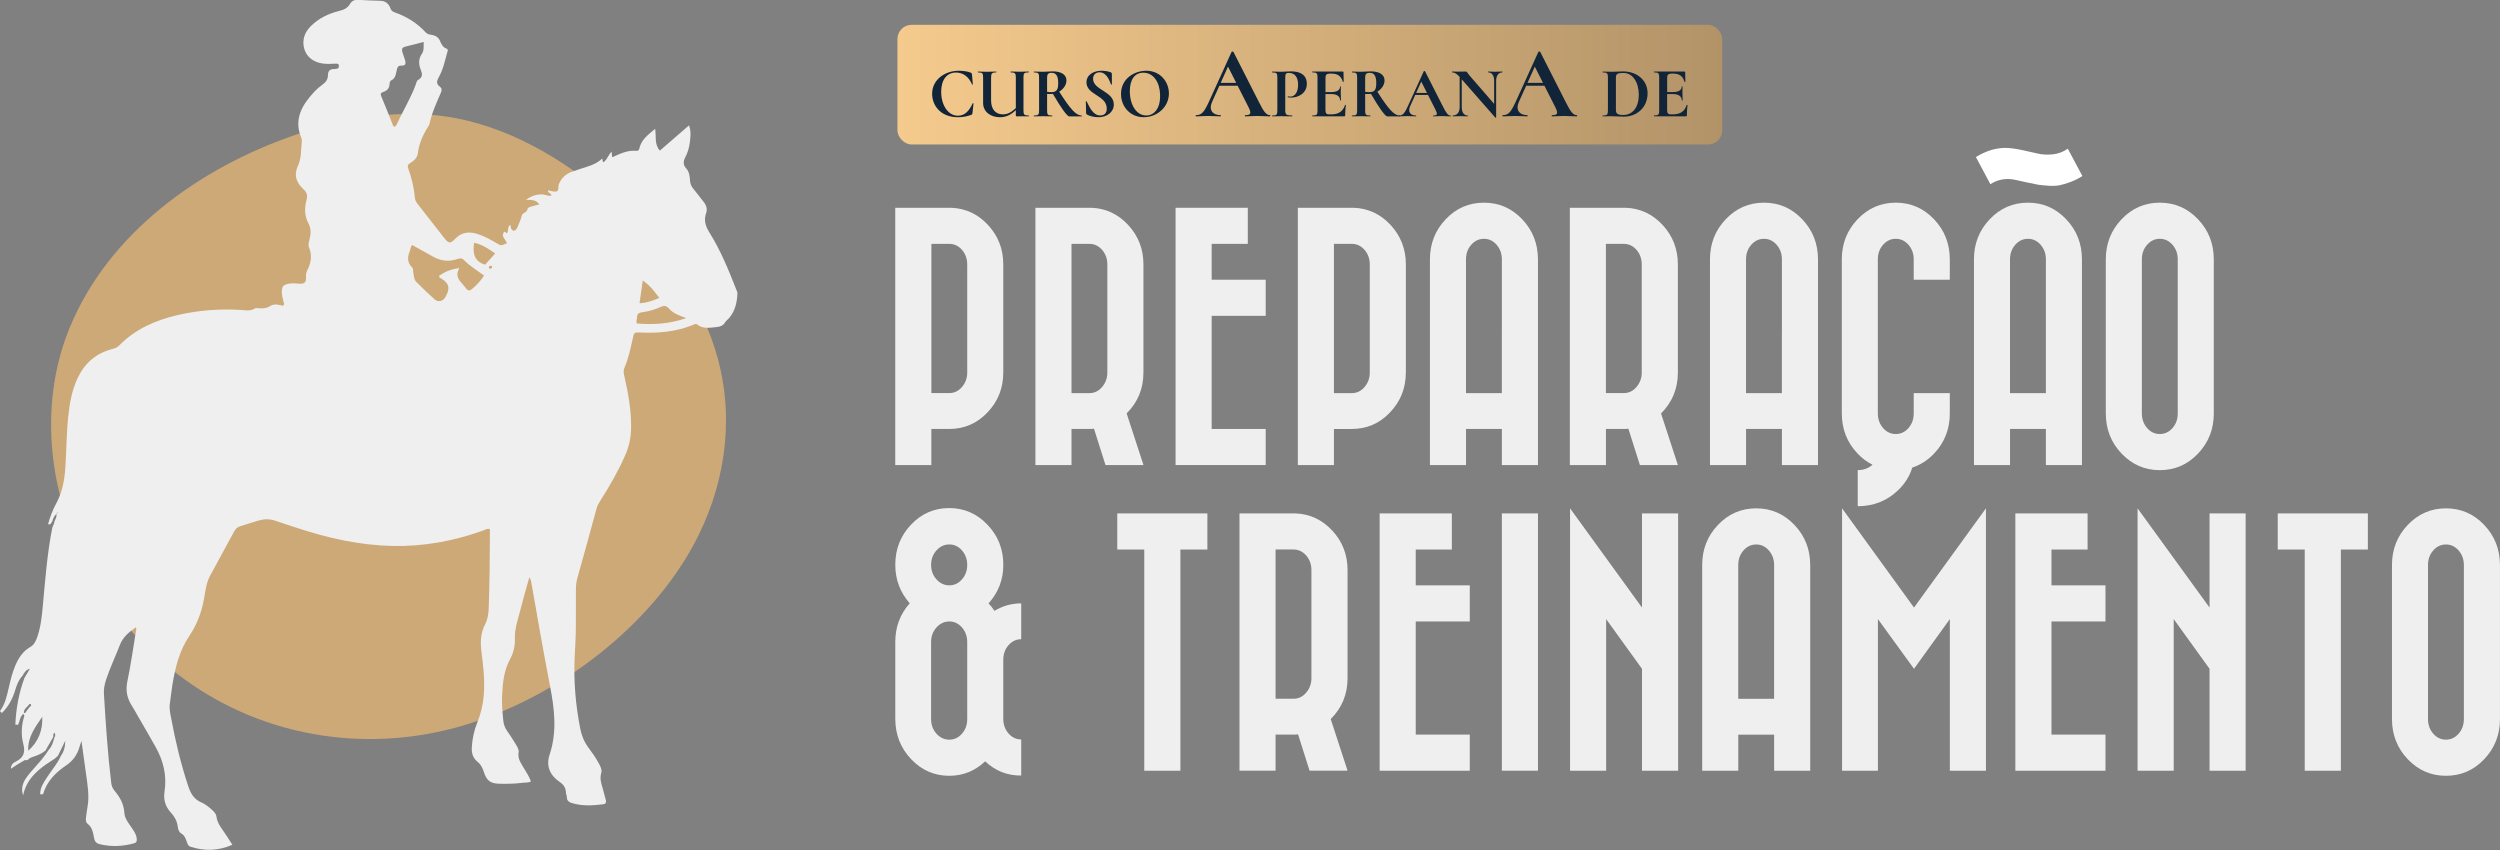
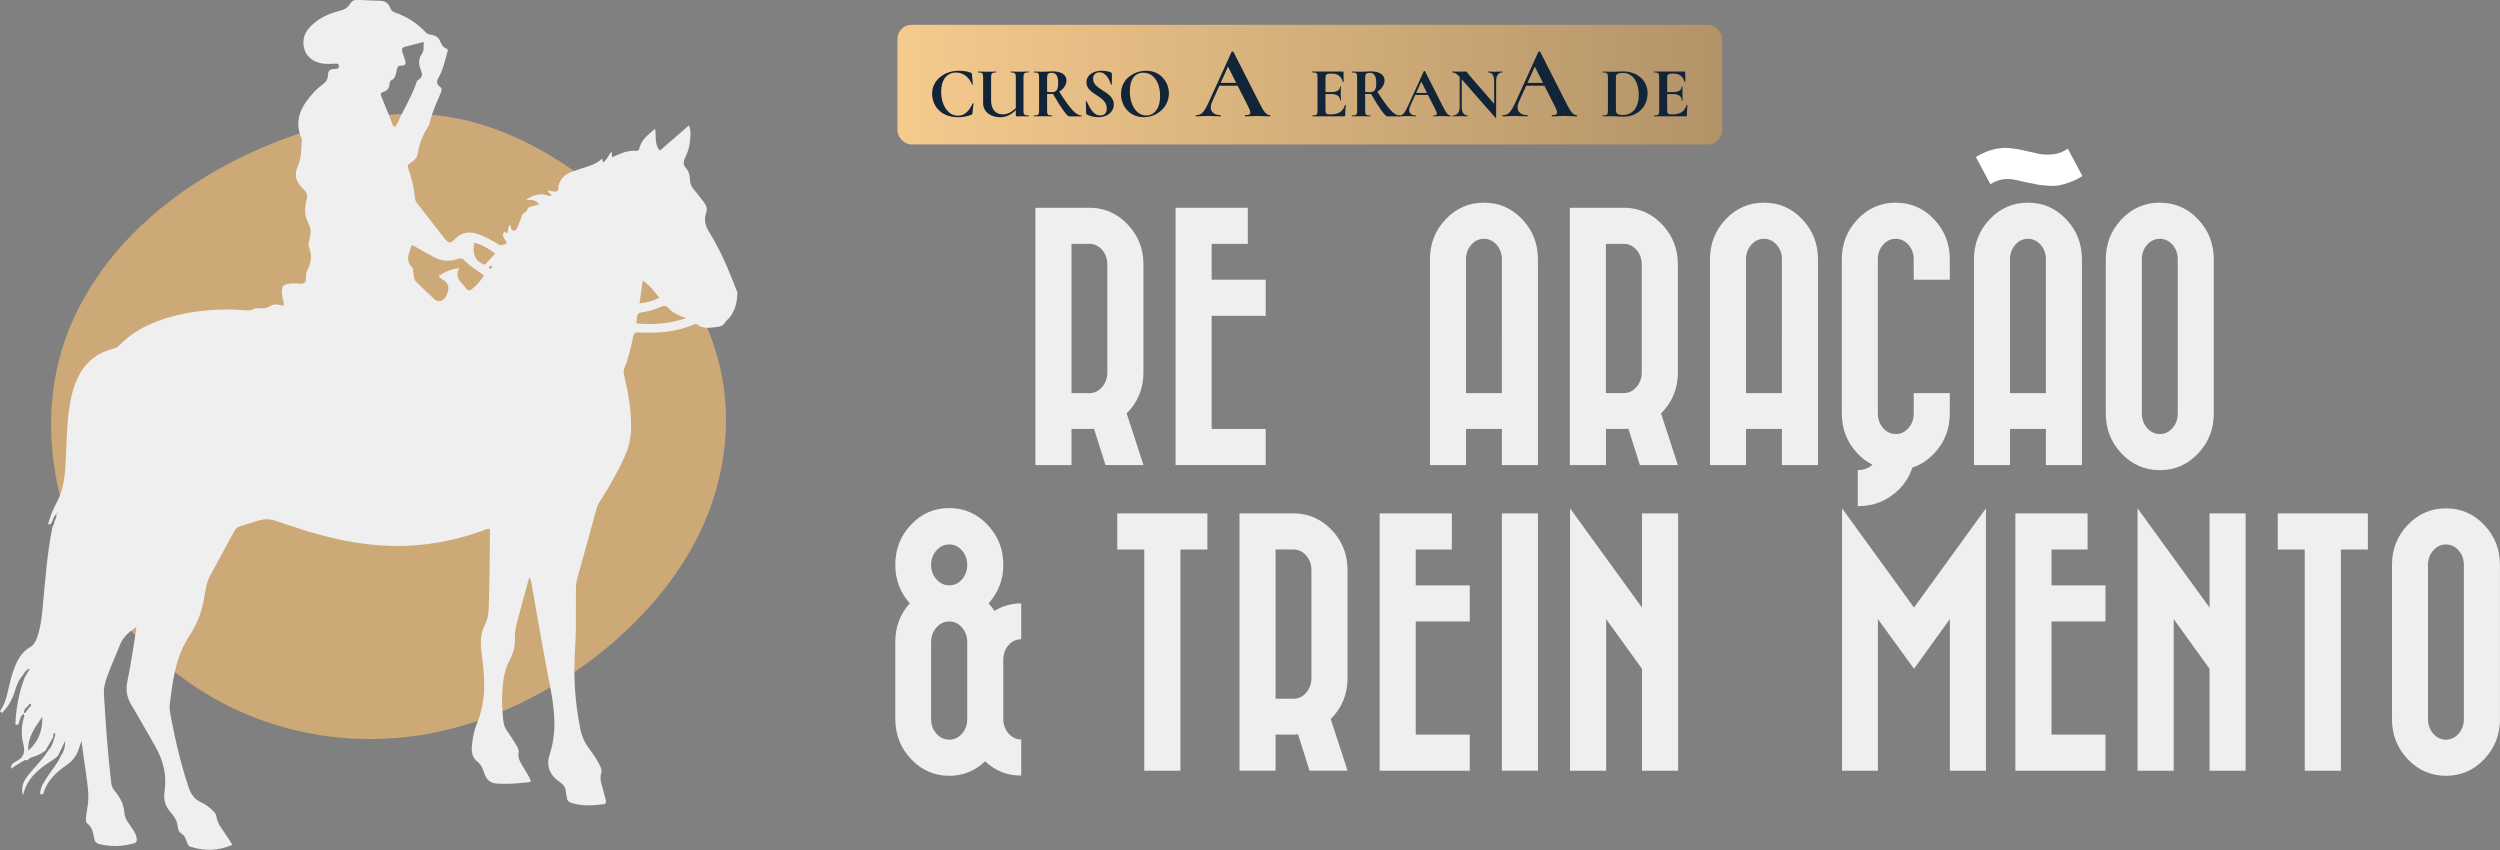
<svg xmlns="http://www.w3.org/2000/svg" id="Camada_2" viewBox="0 0 607.51 206.57">
  <rect x="0" y="0" width="607.51" height="206.57" fill="#808080" stroke="none" />
  <defs>
    <linearGradient id="Gradiente_sem_nome_7" x1="218.08" y1="20.57" x2="418.51" y2="20.57" gradientTransform="matrix(1, 0, 0, 1, 0, 0)" gradientUnits="userSpaceOnUse">
      <stop offset="0" stop-color="#f5ca8d" />
      <stop offset="1" stop-color="#b29368" />
    </linearGradient>
  </defs>
  <g id="Camada_1-2">
    <g>
      <g>
        <rect x="218.08" y="6.03" width="200.43" height="29.08" rx="3.45" ry="3.45" style="fill:url(#Gradiente_sem_nome_7);" />
        <g>
          <path d="M235.91,17.67c.21,.07,.24,.16,.28,.4l.21,2.42c0,.07-.16,.11-.19,.02-.77-1.8-2.11-2.88-3.89-2.88-2.35,0-3.61,1.9-3.61,4.69,0,3.21,1.66,5.8,4.08,5.8,1.48,0,2.65-.96,3.57-3,.04-.09,.21-.05,.21,.02l-.26,2.37c-.05,.28-.07,.31-.28,.4-1.08,.4-2.16,.58-3.19,.58-4.51,0-6.33-3.09-6.33-5.7,0-3.42,3.1-5.6,6.48-5.6,.98,0,2.25,.17,2.91,.47Z" style="fill:#122437;" />
          <path d="M249.97,28.28c-.51,0-.98-.02-1.55-.02-.52,0-.77,.02-1.24,.02-.28,0-.33-.04-.33-.33v-1.19c-1.2,1.15-2.37,1.73-3.87,1.73-2.27,0-4.08-1.33-4.08-3.45v-6.24c0-.99-.17-1.2-1.24-1.2-.07,0-.07-.21,0-.21,.61,0,1.36,.05,2.2,.05s1.64-.05,2.23-.05c.05,0,.05,.21,0,.21-1.06,0-1.25,.24-1.25,1.24v5.59c0,2.21,1.17,3.36,2.86,3.36,1.13,0,2.07-.49,3.15-1.52v-7.44c0-.99-.16-1.24-1.24-1.24-.05,0-.05-.21,0-.21,.61,0,1.34,.05,2.14,.05s1.6-.05,2.21-.05c.07,0,.07,.21,0,.21-1.06,0-1.25,.21-1.25,1.2v8.07c0,1.01,.19,1.2,1.25,1.2,.07,0,.07,.21,0,.21Z" style="fill:#122437;" />
          <path d="M262.87,28.28h-3.05c-.51,0-1.99-2.07-3.96-5.47-.16,.02-.3,.04-.45,.04-.33,0-.68,0-.96-.02v4.04c0,1.01,.16,1.2,1.24,1.2,.05,0,.05,.21,0,.21-.61,0-1.34-.04-2.23-.04-.84,0-1.6,.04-2.21,.04-.07,0-.07-.21,0-.21,1.06,0,1.25-.19,1.25-1.2v-8.07c0-.99-.17-1.2-1.24-1.2-.05,0-.05-.21,0-.21,.61,0,1.36,.05,2.2,.05,.7,0,1.57-.1,2.33-.1,2.14,0,3.36,.82,3.36,2.21,0,1.1-.75,2.13-1.76,2.72,2.7,4.25,4.08,5.8,5.47,5.8,.05,0,.05,.21,0,.21Zm-7.41-5.89c1.22,0,1.69-.47,1.69-2.18,0-2.06-.7-2.51-1.62-2.51-.8,0-1.08,.33-1.08,1.13v3.49c.31,.05,.73,.07,1.01,.07Z" style="fill:#122437;" />
          <path d="M270.66,25.39c0,1.85-1.64,3.1-3.78,3.1-1.03,0-2.37-.35-2.79-.7-.1-.07-.14-.12-.16-.33l-.07-2.77c-.02-.1,.17-.12,.21-.04,.71,1.46,1.6,3.4,3.26,3.4,.82,0,1.62-.35,1.62-1.66,0-3.28-4.93-3.26-4.93-6.39,0-1.95,1.92-2.81,3.66-2.81,.84,0,1.76,.17,2.25,.38,.19,.12,.26,.21,.26,.35v2.56c0,.07-.16,.12-.21,.05-.26-.57-.91-2.96-2.77-2.96-.87,0-1.59,.51-1.59,1.57,0,2.77,5.04,3.02,5.04,6.24Z" style="fill:#122437;" />
          <path d="M272.41,22.84c0-3.78,3.31-5.65,6.13-5.65,3.43,0,5.51,2.72,5.51,5.52,0,3.24-2.81,5.77-6.12,5.77s-5.52-2.58-5.52-5.65Zm9.5,.28c-.05-3.03-1.53-5.45-4.08-5.45-2.11,0-3.31,1.69-3.28,4.62,.05,3.31,1.67,5.77,3.99,5.77,1.9,0,3.45-1.69,3.36-4.93Z" style="fill:#122437;" />
          <path d="M308.59,28.28c-1,0-2.12-.1-3.11-.1-1.15,0-1.84,.1-2.86,.1-.15,0-.15-.3,0-.3,1.37,0,1.54-.42,.72-2.04l-2.59-5.11h-4.43l-1.77,3.91c-.9,1.99,.15,3.24,2.02,3.24,.15,0,.15,.3,0,.3-1,0-1.67-.1-2.94-.1s-1.87,.1-2.99,.1c-.12,0-.12-.3,0-.3,1.35,0,1.97-.67,3.24-3.49l5.4-11.88c.03-.1,.4-.12,.45,0l6.23,12.26c1.17,2.37,1.82,3.11,2.64,3.11,.15,0,.15,.3,0,.3Zm-8.19-8.15l-1.99-3.94-1.77,3.94h3.76Z" style="fill:#122437;" />
-           <path d="M314,28.07c.07,0,.07,.21,0,.21-.75,0-1.6-.04-2.63-.04-.84,0-1.6,.04-2.21,.04-.07,0-.07-.21,0-.21,1.06,0,1.24-.19,1.24-1.2v-8.07c0-.99-.17-1.2-1.24-1.2-.07,0-.07-.21,0-.21,.61,0,1.36,.05,2.2,.05,.56,0,1.59-.1,2.37-.1,2.2,0,3.75,.82,3.83,2.86,.1,2.39-1.99,3.52-3.8,3.52-.24,0-.54-.02-.82-.09-.07-.02-.03-.24,.05-.23,.19,.05,.45,.07,.59,.07,.99,0,1.86-.94,1.86-2.88,0-1.83-.78-2.88-2.28-2.88-.65,0-.84,.21-.84,1.12v7.96c0,1.05,.23,1.27,1.67,1.27Z" style="fill:#122437;" />
          <path d="M327.05,25.54c-.09,.68-.17,1.69-.17,2.47,0,.19-.05,.26-.26,.26h-7.7c-.07,0-.07-.21,0-.21,1.06,0,1.24-.19,1.24-1.2v-8.07c0-.99-.17-1.2-1.24-1.2-.07,0-.07-.21,0-.21h7.39c.14,0,.17,.05,.17,.16l.04,2.32c0,.05-.17,.09-.21,.02-.38-1.36-1.24-1.99-2.68-1.99h-.52c-.7,0-1.01,.3-1.01,.92v3.56h1.45c1.38,0,2.09-.51,2.09-1.33,0-.07,.19-.07,.19,0,0,.77-.02,1.1-.02,1.57,0,.59,.05,1.12,.05,1.78,0,.05-.21,.05-.21,0,0-.94-.73-1.53-2.13-1.53h-1.43v3.94c0,.68,.24,.99,.8,.99h.58c1.81,0,2.87-.71,3.38-2.28,.02-.07,.21-.02,.21,.04Z" style="fill:#122437;" />
          <path d="M340.16,28.28h-3.05c-.51,0-1.99-2.07-3.96-5.47-.16,.02-.3,.04-.45,.04-.33,0-.68,0-.96-.02v4.04c0,1.01,.16,1.2,1.24,1.2,.05,0,.05,.21,0,.21-.61,0-1.34-.04-2.23-.04-.84,0-1.6,.04-2.21,.04-.07,0-.07-.21,0-.21,1.06,0,1.25-.19,1.25-1.2v-8.07c0-.99-.17-1.2-1.24-1.2-.05,0-.05-.21,0-.21,.61,0,1.36,.05,2.2,.05,.7,0,1.57-.1,2.34-.1,2.14,0,3.36,.82,3.36,2.21,0,1.1-.75,2.13-1.76,2.72,2.7,4.25,4.08,5.8,5.47,5.8,.05,0,.05,.21,0,.21Zm-7.41-5.89c1.22,0,1.69-.47,1.69-2.18,0-2.06-.7-2.51-1.62-2.51-.8,0-1.08,.33-1.08,1.13v3.49c.31,.05,.73,.07,1.01,.07Z" style="fill:#122437;" />
          <path d="M352.49,28.28c-.7,0-1.48-.07-2.18-.07-.8,0-1.29,.07-2,.07-.1,0-.1-.21,0-.21,.96,0,1.08-.3,.51-1.43l-1.81-3.57h-3.1l-1.24,2.74c-.63,1.39,.1,2.26,1.41,2.26,.1,0,.1,.21,0,.21-.7,0-1.17-.07-2.06-.07s-1.31,.07-2.09,.07c-.09,0-.09-.21,0-.21,.94,0,1.38-.47,2.27-2.44l3.78-8.31c.02-.07,.28-.09,.31,0l4.36,8.58c.82,1.65,1.27,2.18,1.85,2.18,.1,0,.1,.21,0,.21Zm-5.73-5.7l-1.39-2.75-1.24,2.75h2.63Z" style="fill:#122437;" />
          <path d="M365.07,17.6c-.92,0-1.5,.78-1.5,2.02v8.92c0,.07-.16,.09-.19,.05l-8.17-9.31v6.78c0,1.24,.54,2,1.45,2,.05,0,.05,.21,0,.21-.51,0-1.05-.04-1.69-.04-.7,0-1.38,.04-1.93,.04-.07,0-.07-.21,0-.21,1.01,0,1.66-.77,1.66-2v-7.37c-.78-.85-1.27-1.1-1.83-1.1-.05,0-.05-.21,0-.21,.45,0,.98,.03,1.39,.03,.84,0,1.55-.03,1.92-.03,.3,0,.31,.24,.87,.91l6.03,6.95v-5.63c0-1.24-.54-2.02-1.45-2.02-.05,0-.05-.21,0-.21,.51,0,1.05,.05,1.69,.05s1.25-.05,1.76-.05c.05,0,.05,.21,0,.21Z" style="fill:#122437;" />
          <path d="M383.14,28.28c-1,0-2.12-.1-3.11-.1-1.15,0-1.84,.1-2.86,.1-.15,0-.15-.3,0-.3,1.37,0,1.54-.42,.72-2.04l-2.59-5.11h-4.43l-1.77,3.91c-.9,1.99,.15,3.24,2.02,3.24,.15,0,.15,.3,0,.3-1,0-1.67-.1-2.94-.1s-1.87,.1-2.99,.1c-.12,0-.12-.3,0-.3,1.35,0,1.97-.67,3.24-3.49l5.4-11.88c.03-.1,.4-.12,.45,0l6.23,12.26c1.17,2.37,1.82,3.11,2.64,3.11,.15,0,.15,.3,0,.3Zm-8.19-8.15l-1.99-3.94-1.77,3.94h3.76Z" style="fill:#122437;" />
          <path d="M391.69,28.24c-.84,0-1.62,.04-2.23,.04-.05,0-.05-.21,0-.21,1.06,0,1.27-.19,1.27-1.2v-8.07c0-.99-.19-1.2-1.24-1.2-.07,0-.07-.21,0-.21,.61,0,1.36,.05,2.2,.05s1.97-.09,2.68-.09c3.61,0,6,2.3,6,5.3,0,3.49-2.63,5.7-5.75,5.7-.75,0-2-.1-2.93-.1Zm6.54-5.21c0-2.96-1.43-5.3-3.68-5.3-1.36,0-1.88,.16-1.88,1.1v7.84c0,.87,.31,1.27,1.78,1.27,2.2,0,3.78-1.73,3.78-4.91Z" style="fill:#122437;" />
          <path d="M410.08,25.54c-.09,.68-.17,1.69-.17,2.47,0,.19-.05,.26-.26,.26h-7.7c-.07,0-.07-.21,0-.21,1.06,0,1.24-.19,1.24-1.2v-8.07c0-.99-.17-1.2-1.24-1.2-.07,0-.07-.21,0-.21h7.39c.14,0,.17,.05,.17,.16l.04,2.32c0,.05-.17,.09-.21,.02-.38-1.36-1.24-1.99-2.68-1.99h-.52c-.7,0-1.01,.3-1.01,.92v3.56h1.45c1.38,0,2.09-.51,2.09-1.33,0-.07,.19-.07,.19,0,0,.77-.02,1.1-.02,1.57,0,.59,.05,1.12,.05,1.78,0,.05-.21,.05-.21,0,0-.94-.73-1.53-2.13-1.53h-1.43v3.94c0,.68,.24,.99,.8,.99h.57c1.81,0,2.88-.71,3.38-2.28,.02-.07,.21-.02,.21,.04Z" style="fill:#122437;" />
        </g>
        <g>
-           <path d="M226.33,104.24h4.35c3.64,0,6.74-1.34,9.29-4.03,2.56-2.69,3.83-5.91,3.83-9.68v-26.26c0-3.73-1.23-6.92-3.7-9.59-2.47-2.67-5.46-4.06-8.97-4.19h-13.58v62.52h8.77v-8.77Zm0-44.98h4.35c1.21,0,2.24,.49,3.09,1.46,.84,.97,1.27,2.16,1.27,3.54v26.26c0,1.34-.42,2.51-1.27,3.51-.84,1-1.88,1.49-3.09,1.49h-4.35V59.26Z" style="fill:#efefef;" />
          <path d="M273.77,100.47c2.73-2.73,4.09-6.04,4.09-9.94v-26.26c0-3.73-1.23-6.92-3.7-9.59-2.47-2.67-5.46-4.06-8.97-4.19h-13.58v62.52h8.77v-8.77h4.42c.35,0,.69-.02,1.04-.07l2.8,8.84h9.23l-4.09-12.54Zm-4.68-9.94c0,1.34-.42,2.51-1.27,3.51-.84,1-1.88,1.49-3.09,1.49h-4.35V59.26h4.35c1.21,0,2.24,.49,3.09,1.46,.84,.97,1.27,2.16,1.27,3.54v26.26Z" style="fill:#efefef;" />
          <polygon points="307.57 104.24 294.44 104.24 294.44 76.75 307.57 76.75 307.57 67.97 294.44 67.97 294.44 59.26 303.22 59.26 303.22 50.49 294.44 50.49 285.67 50.49 285.67 59.26 285.67 104.24 285.67 113.01 294.44 113.01 307.57 113.01 307.57 104.24" style="fill:#efefef;" />
-           <path d="M341.63,90.53v-26.26c0-3.73-1.23-6.92-3.7-9.59-2.47-2.67-5.46-4.06-8.97-4.19h-13.58v62.52h8.77v-8.77h4.35c3.64,0,6.74-1.34,9.29-4.03,2.56-2.69,3.83-5.91,3.83-9.68Zm-8.77,0c0,1.34-.42,2.51-1.27,3.51-.84,1-1.88,1.49-3.09,1.49h-4.35V59.26h4.35c1.21,0,2.24,.49,3.09,1.46,.84,.97,1.27,2.16,1.27,3.54v26.26Z" style="fill:#efefef;" />
          <path d="M360.6,49.25c-3.64,0-6.74,1.34-9.29,4.03-2.56,2.69-3.83,5.94-3.83,9.75v49.98h8.77v-8.77h8.71v8.77h8.77V63.03c0-3.81-1.28-7.06-3.83-9.75-2.56-2.69-5.65-4.03-9.29-4.03Zm4.35,31.72v14.56h-8.71V63.03c0-1.39,.42-2.57,1.27-3.54s1.87-1.46,3.09-1.46,2.24,.49,3.09,1.46,1.27,2.16,1.27,3.54v17.94Z" style="fill:#efefef;" />
          <path d="M390.24,104.24h4.42c.35,0,.69-.02,1.04-.07l2.8,8.84h9.23l-4.09-12.54c2.73-2.73,4.09-6.04,4.09-9.94v-26.26c0-3.73-1.23-6.92-3.7-9.59-2.47-2.67-5.46-4.06-8.97-4.19h-13.58v62.52h8.77v-8.77Zm0-44.98h4.35c1.21,0,2.24,.49,3.09,1.46,.84,.97,1.27,2.16,1.27,3.54v26.26c0,1.34-.42,2.51-1.27,3.51-.84,1-1.88,1.49-3.09,1.49h-4.35V59.26Z" style="fill:#efefef;" />
          <path d="M428.65,49.25c-3.64,0-6.74,1.34-9.29,4.03-2.56,2.69-3.83,5.94-3.83,9.75v49.98h8.77v-8.77h8.71v8.77h8.77V63.03c0-3.81-1.28-7.06-3.83-9.75-2.56-2.69-5.65-4.03-9.29-4.03Zm4.35,31.72v14.56h-8.71V63.03c0-1.39,.42-2.57,1.27-3.54s1.87-1.46,3.09-1.46,2.24,.49,3.09,1.46,1.27,2.16,1.27,3.54v17.94Z" style="fill:#efefef;" />
          <path d="M455.02,112.93s-.02,.03-.04,.04c-.97,.85-2.16,1.27-3.54,1.27v8.77c3.81,0,7.06-1.28,9.75-3.83,1.71-1.63,2.87-3.48,3.49-5.55,1.97-.64,3.74-1.77,5.3-3.41,2.56-2.69,3.83-5.94,3.83-9.75v-4.94h-8.77v4.94c0,1.39-.42,2.57-1.27,3.54-.84,.98-1.88,1.46-3.09,1.46s-2.24-.49-3.09-1.46c-.84-.97-1.27-2.16-1.27-3.54V63.03c0-1.39,.42-2.57,1.27-3.54s1.87-1.46,3.09-1.46,2.24,.49,3.09,1.46,1.27,2.16,1.27,3.54v4.94h8.77v-4.94c0-3.81-1.28-7.06-3.83-9.75-2.56-2.69-5.65-4.03-9.29-4.03s-6.74,1.34-9.29,4.03c-2.56,2.69-3.83,5.94-3.83,9.75v37.44c0,3.81,1.28,7.06,3.83,9.75,1.1,1.16,2.32,2.05,3.63,2.71Z" style="fill:#efefef;" />
          <path d="M497.15,113.01h8.77V63.03c0-3.81-1.28-7.06-3.83-9.75-2.56-2.69-5.65-4.03-9.29-4.03s-6.74,1.34-9.29,4.03c-2.56,2.69-3.83,5.94-3.83,9.75v49.98h8.77v-8.77h8.71v8.77Zm-8.71-17.48V63.03c0-1.39,.42-2.57,1.27-3.54s1.87-1.46,3.09-1.46,2.24,.49,3.09,1.46,1.27,2.16,1.27,3.54v32.5h-8.71Z" style="fill:#efefef;" />
          <path d="M534.13,110.22c2.56-2.69,3.83-5.94,3.83-9.75V63.03c0-3.81-1.28-7.06-3.83-9.75-2.56-2.69-5.65-4.03-9.29-4.03s-6.74,1.34-9.29,4.03c-2.56,2.69-3.83,5.94-3.83,9.75v37.44c0,3.81,1.28,7.06,3.83,9.75,2.56,2.68,5.65,4.03,9.29,4.03s6.74-1.34,9.29-4.03Zm-13.65-9.75V63.03c0-1.39,.42-2.57,1.27-3.54s1.87-1.46,3.09-1.46,2.24,.49,3.09,1.46,1.27,2.16,1.27,3.54v37.44c0,1.39-.42,2.57-1.27,3.54-.84,.98-1.88,1.46-3.09,1.46s-2.24-.49-3.09-1.46c-.84-.97-1.27-2.16-1.27-3.54Z" style="fill:#efefef;" />
          <path d="M240.24,146.6c2.38-2.64,3.57-5.76,3.57-9.36,0-3.81-1.29-7.06-3.87-9.75-2.58-2.69-5.68-4.03-9.29-4.03s-6.71,1.34-9.26,4.03c-2.56,2.69-3.83,5.94-3.83,9.75,0,3.6,1.17,6.72,3.51,9.36-2.34,2.64-3.51,5.76-3.51,9.36v18.72c0,3.81,1.28,7.07,3.83,9.78,2.56,2.71,5.65,4.06,9.29,4.06,3.34,0,6.24-1.17,8.71-3.51,2.51,2.34,5.44,3.49,8.77,3.45v-8.77c-1.21,0-2.24-.49-3.09-1.46-.84-.97-1.27-2.16-1.27-3.54v-14.36c0-1.39,.42-2.57,1.27-3.54s1.87-1.46,3.09-1.46v-8.71c-2.34,0-4.51,.61-6.5,1.82-.43-.65-.91-1.26-1.43-1.82Zm-5.2,13.78v14.36c0,1.39-.42,2.57-1.27,3.54-.84,.97-1.88,1.46-3.09,1.46s-2.25-.49-3.12-1.46c-.87-.98-1.3-2.16-1.3-3.54v-18.72c0-1.39,.43-2.57,1.3-3.54,.87-.97,1.91-1.46,3.12-1.46s2.24,.49,3.09,1.46c.84,.98,1.27,2.16,1.27,3.54v4.35Zm-1.27-19.6c-.84,.97-1.88,1.46-3.09,1.46s-2.25-.49-3.12-1.46-1.3-2.15-1.3-3.51,.43-2.53,1.3-3.51c.87-.97,1.91-1.46,3.12-1.46s2.24,.49,3.09,1.46c.84,.98,1.27,2.15,1.27,3.51s-.42,2.54-1.27,3.51Z" style="fill:#efefef;" />
          <polygon points="271.5 133.54 278.06 133.54 278.06 187.29 286.84 187.29 286.84 133.54 293.4 133.54 293.4 124.76 271.5 124.76 271.5 133.54" style="fill:#efefef;" />
          <path d="M314.78,124.76h-13.58v62.52h8.77v-8.77h4.42c.35,0,.69-.02,1.04-.07l2.8,8.84h9.23l-4.09-12.54c2.73-2.73,4.09-6.04,4.09-9.94v-26.26c0-3.73-1.23-6.92-3.7-9.59-2.47-2.66-5.46-4.06-8.97-4.19Zm3.9,40.04c0,1.34-.42,2.51-1.27,3.51-.84,1-1.88,1.49-3.09,1.49h-4.35v-36.27h4.35c1.21,0,2.24,.49,3.09,1.46s1.27,2.16,1.27,3.54v26.26Z" style="fill:#efefef;" />
          <polygon points="344.03 133.54 352.8 133.54 352.8 124.76 344.03 124.76 335.26 124.76 335.26 133.54 335.26 178.51 335.26 187.29 344.03 187.29 357.16 187.29 357.16 178.51 344.03 178.51 344.03 151.02 357.16 151.02 357.16 142.24 344.03 142.24 344.03 133.54" style="fill:#efefef;" />
          <rect x="364.96" y="124.76" width="8.77" height="62.52" style="fill:#efefef;" />
          <polygon points="399.01 147.64 381.53 123.53 381.53 187.29 390.3 187.29 390.3 150.44 399.01 162.52 399.01 187.29 407.79 187.29 407.79 124.76 399.01 124.76 399.01 147.64" style="fill:#efefef;" />
-           <path d="M426.76,123.53c-3.64,0-6.74,1.34-9.29,4.03-2.56,2.69-3.83,5.94-3.83,9.75v49.98h8.77v-8.77h8.71v8.77h8.77v-49.98c0-3.81-1.28-7.06-3.83-9.75-2.56-2.69-5.65-4.03-9.29-4.03Zm4.35,31.72v14.56h-8.71v-32.5c0-1.39,.42-2.57,1.27-3.54,.84-.97,1.87-1.46,3.09-1.46s2.24,.49,3.09,1.46c.84,.98,1.27,2.16,1.27,3.54v17.94Z" style="fill:#efefef;" />
          <polygon points="447.63 123.53 447.63 187.29 456.34 187.29 456.34 150.44 465.11 162.52 473.82 150.44 473.82 187.29 482.59 187.29 482.59 123.53 465.11 147.64 447.63 123.53" style="fill:#efefef;" />
          <polygon points="498.52 133.54 507.29 133.54 507.29 124.76 498.52 124.76 489.74 124.76 489.74 133.54 489.74 178.51 489.74 187.29 498.52 187.29 511.64 187.29 511.64 178.51 498.52 178.51 498.52 151.02 511.64 151.02 511.64 142.24 498.52 142.24 498.52 133.54" style="fill:#efefef;" />
          <polygon points="536.93 147.64 519.44 123.53 519.44 187.29 528.22 187.29 528.22 150.44 536.93 162.52 536.93 187.29 545.7 187.29 545.7 124.76 536.93 124.76 536.93 147.64" style="fill:#efefef;" />
          <polygon points="553.5 133.54 560.06 133.54 560.06 187.29 568.84 187.29 568.84 133.54 575.4 133.54 575.4 124.76 553.5 124.76 553.5 133.54" style="fill:#efefef;" />
          <path d="M603.67,127.56c-2.56-2.69-5.65-4.03-9.29-4.03s-6.74,1.34-9.29,4.03c-2.56,2.69-3.83,5.94-3.83,9.75v37.43c0,3.81,1.28,7.06,3.83,9.75,2.56,2.69,5.65,4.03,9.29,4.03s6.74-1.34,9.29-4.03c2.56-2.69,3.83-5.94,3.83-9.75v-37.43c0-3.81-1.28-7.06-3.83-9.75Zm-4.94,47.18c0,1.39-.42,2.57-1.27,3.54-.84,.97-1.88,1.46-3.09,1.46s-2.24-.49-3.09-1.46c-.84-.98-1.27-2.16-1.27-3.54v-37.43c0-1.39,.42-2.57,1.27-3.54,.84-.97,1.87-1.46,3.09-1.46s2.24,.49,3.09,1.46c.84,.98,1.27,2.16,1.27,3.54v37.43Z" style="fill:#efefef;" />
        </g>
        <path d="M480.13,38.17c2.48-1.52,4.93-2.26,7.36-2.23,1.05,.03,2.32,.2,3.81,.51s2.77,.6,3.85,.86c1.07,.26,2.29,.33,3.64,.2,1.35-.13,2.58-.59,3.69-1.38l3.55,6.65c-.99,.63-1.98,1.12-2.97,1.47-.99,.36-1.83,.61-2.54,.76-.7,.15-1.63,.19-2.77,.12-1.15-.08-1.96-.16-2.45-.24-.49-.08-1.45-.28-2.89-.59-1.44-.31-2.42-.53-2.93-.65-2.12-.39-4.06-.02-5.81,1.11l-3.52-6.6Z" style="fill:#fff;" />
      </g>
      <path d="M78.48,30.71c-2.13,.58-4.22,1.22-6.26,1.91-24.36,8.25-45.9,24.43-55.18,46.75C.61,118.88,29.38,172.99,80.8,179.06c11.5,1.36,23.09,.06,33.56-3.32,22.63-7.3,43.59-23.91,54.13-43.24,7.37-13.52,10.14-29.61,6.01-45.11-3.5-13.16-11.81-25.42-22.44-35.48-10.64-10.07-23.77-19.01-38.53-22.6-11.8-2.87-23.96-1.62-35.07,1.39Z" style="fill:#cca977;" />
      <path d="M11.21,182.22c-.7,.69-1.56,1.09-2.45,1.44-.71,.28-1.52,.39-2.05,1.04-.29,.07-.61-.11-.87,.12-1.09,.59-2.13,1.25-3.17,1.98-.06-.94,.56-1.44,1.18-1.74,1.92-.94,2.35-2.24,1.8-4.34-.53-2.01-.46-4.15,.11-6.22,.08-.3,.33-.65-.09-1.02-.87,.67-.83,1.78-1.29,2.64l-.65-.02c.16-3.9,.85-7.7,2.21-11.36,.45-.76,.9-1.52,1.35-2.28l.03-.08v.11c-.98,.2-1.42,.97-1.86,1.73-.95,1.03-1.41,2.3-1.81,3.61-.63,2.07-1.63,3.92-3.19,5.44l-.47-.47c1.3-1.73,1.7-3.8,2.17-5.83,.42-1.81,.86-3.61,1.6-5.32,.77-1.79,1.8-3.38,3.55-4.39,1.01-.58,1.44-1.55,1.79-2.59,.83-2.46,1.08-5.03,1.32-7.59,.58-6.26,1.05-12.53,2.26-18.71,.12-.59,.54-1.05,.55-1.66,.25-.59,.61-1.14,.49-1.83,.08-.06,.23-.11,.24-.19,.03-.15-.07-.21-.13-.11-.05,.09-.05,.22-.08,.33-.62,.44-.84,1.11-1.04,1.79l-.46,.7h-.58c.49-1.75,1.11-3.45,1.98-5.03,1.54-2.82,2.05-5.86,2.25-9.01,.26-4.14,.26-8.29,.71-12.42,.33-3.06,.88-6.06,2.17-8.88,1.7-3.72,4.47-6.19,8.46-7.23,.65-.17,1.24-.37,1.73-.88,3.92-4.01,8.84-6.13,14.19-7.38,5.06-1.18,10.2-1.57,15.4-1.25,1.11,.07,2.24,.35,3.31-.33,.31-.19,.82-.1,1.24-.07,.91,.06,1.72,0,2.55-.55,.96-.64,2.09-.31,3.12-.06,.47-.4,.1-.8,.06-1.17-.05-.41-.21-.81-.27-1.23-.32-2.34,.16-2.93,2.52-3.06,.95-.05,2.1,.33,2.82-.09,.79-.45,.2-1.79,.6-2.67,.05-.11,.07-.23,.12-.34,.97-1.82,1.28-3.67,.45-5.67-.27-.65,.03-1.42,.19-2.13,.3-1.26,.32-2.47-.32-3.67-.96-1.79-.99-3.73-.47-5.62,.32-1.17,.1-1.97-.78-2.69-.05-.04-.07-.1-.12-.14-1.63-1.58-2.2-3.36-1.18-5.53,.86-1.84,.73-3.87,.93-5.83,.03-.29,.03-.63-.08-.89-1.97-4.62,.17-8.09,3.16-11.31,.57-.61,1.22-1.18,1.9-1.66,.85-.6,1.39-1.33,1.39-2.37,0-1.1,.57-1.48,1.58-1.46,.24,0,.48-.05,.71-.11,.38-.1,.35-.44,.35-.73,0-.38-.24-.47-.59-.47-.96,.02-1.93,.11-2.88,.02-2.88-.25-4.79-1.93-5.1-4.48-.23-1.87,.5-3.41,1.81-4.7,1.89-1.87,4.22-2.98,6.75-3.62,1.16-.29,2.12-.67,2.75-1.76,.41-.73,1.12-1.01,1.99-.96,1.8,.11,3.6,.19,5.4,.23,1.27,.03,2.05,.81,2.41,1.82,.23,.64,.54,.81,1.06,1,2.88,1.02,5.42,2.58,7.49,4.84,.34,.37,.68,.49,1.2,.57,.94,.15,1.86,.41,2.33,1.6,.23,.59,.64,1.47,1.51,1.78,.57,.2,.28,.7,.17,1.09-.56,2.02-.99,4.09-2.05,5.94-.46,.8-.62,1.57,.28,2.21,.51,.37,.55,.8,.3,1.4-1.08,2.53-2.27,5.03-2.82,7.76-.01,.06-.03,.12-.06,.17-1.39,2.12-2.44,4.34-2.76,6.91-.13,1.01-.93,1.82-1.85,2.34-.57,.33-.71,.67-.48,1.31,.84,2.32,1.42,4.71,1.63,7.18,.05,.64,.39,1.11,.77,1.59,2.11,2.7,4.2,5.41,6.33,8.1,1.09,1.38,1.43,1.5,2.71,.2,1.88-1.9,3.92-1.74,6.11-.9,1.41,.54,2.72,1.27,4.01,2.04,.97,.59,.98,.57,2.39-.01-.13-.75-.9-1.24-.95-2.02,.13-.29,.05-.69,.45-.82,.24,.18,.55,.7,.72,.02,.14-.57,.04-1.2,.54-1.66,.33,.24,.11,.65,.31,.93,.46,.66,.93,.65,1.36-.05,.12-.2,.22-.43,.3-.65,.31-.83,.73-1.61,.92-2.5,.15-.73,1.38-.71,1.41-1.7,0-.17,.54-.38,.86-.48,.62-.2,1.26-.34,1.96-.52-.72-1.2-1.89-1.07-3.22-1.14,1.42-1.03,2.75-1.37,4.22-1.29,.64,.12,1.26,.48,1.99,.26-.09-.62-.94-.62-.86-1.25,.7,.1,1.48,.44,2.09,.25,.65-.21,.31-1.17,.56-1.77,.62-1.48,1.66-2.47,3.16-3,1.24-.43,2.49-.86,3.75-1.25,1.33-.41,2.57-.97,3.58-1.94,.25,.25-.03,.64,.37,.87,.9-.67,1.18-1.83,1.97-2.6l-.04-.04,.16,1.44c1.9-.86,3.74-1.78,5.88-1.57,.68,.07,.71-.55,.83-.97,.59-1.96,2.16-3.01,3.73-4.38,.31,1.91-.23,3.75,1.15,5.3,2.34-2.03,4.65-4.02,7.08-6.14,.56,1.49,.37,2.84,.2,4.16-.16,1.25-.51,2.48-1.1,3.6-.5,.94-.58,1.84,.18,2.65,.8,.86,.9,1.95,.97,3.02,.05,.83,.36,1.47,.89,2.09,.85,1.01,1.63,2.08,2.45,3.12,.64,.81,.91,1.7,.57,2.69-.58,1.66-.19,3.1,.72,4.57,2.82,4.49,4.81,9.39,6.73,14.31,.07,.17,.17,.34,.16,.51-.08,2.25-.54,4.39-2.05,6.14-.3,.34-.7,.6-.95,1.02-.43,.73-1.12,1.04-1.95,1.12-1.66,.15-3.35,.58-4.84-.62-.35-.28-.68-.02-1,.11-4.09,1.66-8.37,2.06-12.74,1.85-1.59-.07-1.6-.05-1.93,1.54-.51,2.41-1.05,4.81-2.02,7.09-.31,.74-.14,1.39,.02,2.1,.93,4.05,1.66,8.12,1.62,12.3-.02,2.32-.44,4.52-1.37,6.65-1.68,3.87-3.77,7.51-6.03,11.06-.39,.61-.76,1.2-.96,1.92-1.54,5.67-3.11,11.34-4.7,17.01-.25,.88-.35,1.76-.35,2.67,0,3.13-.01,6.25-.02,9.38,0,2.47-.2,4.92-.3,7.38-.24,5.78,.25,11.52,1.38,17.21,.33,1.68,.96,3.2,1.99,4.58,.89,1.21,1.78,2.42,2.48,3.76,.39,.75,.87,1.56,.62,2.39-.4,1.31-.02,2.46,.33,3.66,.27,.92,.48,1.86,.75,2.78,.18,.62,.11,1.07-.64,1.16-2.52,.32-5.03,.46-7.51-.28-.75-.22-1.3-.57-1.29-1.47,0-.35-.2-.7-.21-1.06-.05-1.16-.53-1.94-1.55-2.63-2.31-1.57-3.35-3.85-2.44-6.58,1.88-5.59,1.19-11.18,.11-16.75-1.6-8.31-3.07-16.65-4.52-24.99-.07-.41-.13-.83-.51-1.38-.44,1.55-.84,2.94-1.22,4.33-.58,2.14-1.16,4.29-1.72,6.44-.35,1.34-.62,2.67-.57,4.08,.07,1.77-.32,3.51-1.17,5.04-1.5,2.74-1.77,5.7-1.93,8.71-.11,2.11,.08,4.2,.3,6.3,.1,.92,.41,1.72,.96,2.48,.74,1.02,1.39,2.1,2.06,3.17,.38,.62,.81,1.33,.69,2.01-.27,1.61,.66,2.71,1.36,3.93,.56,.98,1.24,1.9,1.63,3.11-.7,.36-1.42,.23-2.1,.32-1.85,.26-3.72,.26-5.58,.23-2.08-.04-3.07-.73-3.71-2.73-.33-1.04-.74-1.94-1.64-2.66-1.03-.83-1.41-2.03-1.34-3.39,.12-2.12,.56-4.21,1.35-6.14,2.25-5.47,1.81-11.08,1.05-16.7-.34-2.52-.34-4.88,.86-7.17,.62-1.19,.8-2.49,.85-3.83,.21-5.95,.29-11.9,.29-17.85,0-.48,0-.95,0-1.41-.73-.21-1.24,.21-1.79,.4-7.03,2.51-14.27,3.84-21.73,3.7-8.05-.16-15.84-1.89-23.46-4.43-1.71-.57-3.43-1.09-5.13-1.69-1.3-.46-2.6-.48-3.9-.12-1.56,.43-3.09,.98-4.64,1.43-.76,.22-1.19,.7-1.55,1.38-1.9,3.55-3.83,7.08-5.76,10.61-1.01,1.84-1.18,3.9-1.55,5.89-.59,3.18-1.72,6.1-3.53,8.79-2.44,3.62-3.44,7.76-4.13,11.99-.24,1.48-.37,2.98-.6,4.46-.18,1.16,.09,2.29,.29,3.4,1.04,5.67,2.39,11.27,4.21,16.75,.58,1.74,1.41,3.12,3.18,3.87,.88,.37,1.65,.98,2.37,1.62,.54,.49,1.16,1.03,1.25,1.72,.27,2.04,1.69,3.41,2.67,5.03,.36,.6,.75,1.18,1.22,1.91-3.42,1.5-6.74,1.56-10.12,.5-.61-.19-.76-.69-.95-1.21-.28-.78-.51-1.56-1.35-2.04-.59-.34-.77-1.05-.86-1.72-.16-1.31-.77-2.39-1.65-3.34-1.37-1.47-1.85-3.19-1.55-5.15,.59-3.84-.27-7.41-2.14-10.75-1.4-2.52-2.86-5-4.3-7.5-.48-.83-.93-1.68-1.45-2.49-1.19-1.84-1.62-3.73-1.15-5.98,.85-4.05,1.41-8.16,2.1-12.25,.05-.28,.18-.56-.05-.9-1.64,1.13-3.1,2.31-3.87,4.3-1.08,2.79-2.38,5.51-3.33,8.36-.38,1.15-.62,2.31-.54,3.54,.44,7.2,.91,14.39,1.77,21.56,.09,.75,.32,1.36,.81,1.94,1.3,1.54,2.25,3.21,2.38,5.32,.09,1.55,1.18,2.73,2,3.98,.5,.76,.97,1.49,1.02,2.45,.03,.58-.09,.87-.68,1.03-2.78,.76-5.55,.89-8.37,.19-.84-.21-1.17-.69-1.32-1.47-.25-1.28-.42-2.6-1.6-3.5-.46-.35-.43-.98-.36-1.52,.1-.89,.23-1.79,.38-2.67,.47-2.72-.04-5.39-.4-8.07-.33-2.5-.69-4.99-1.09-7.86-.24,.73-.39,1.12-.5,1.52-.52,1.87-1.56,3.31-3.19,4.42-2.58,1.75-4.74,3.89-5.64,7.02l-.69,.03c-.05-1.66,.88-2.93,1.72-4.23,1.09-1.7,2.48-3.21,3.29-5.1,.71-1,1.06-2.11,1.09-3.73-.7,1.45-1.24,2.56-1.77,3.66-.53,.57-1.17,1.01-1.84,1.42-1.43,.88-2.77,1.89-3.93,3.11-1.37,1.44-2.3,3.13-2.72,5.11-.52-1.57-.12-2.95,.73-4.2,.61-.89,1.34-1.69,2.05-2.5,1.23-1.39,2.47-2.77,3.45-4.36,.8-.82,1.08-1.89,1.37-2.95,.27-.4,.29-.79,0-1.24-.32,.37-.28,.72-.26,1.06-.59,1.02-1.18,2.05-1.77,3.07Zm-5.37-9.34c-.03,.15-.15,.35,.1,.39,.27,.04,.32-.25,.45-.41,.26-.34,.51-.68,.77-1.01,.21-.21,.65-.42,.28-.74-.19-.16-.48,.13-.61,.39-.4,.41-.88,.76-1,1.38ZM111.63,65.16c-1.01,1.68-.27,2.72,.65,3.73,.36,.4,.7,.82,1.03,1.25,.42,.56,.85,.53,1.36,.12,1.15-.94,2.13-2.03,2.97-3.3-1.74-1.25-3.48-2.33-4.92-3.79-.54-.55-1.04-.41-1.63-.21-2.04,.71-3.99,.44-5.86-.6-1.7-.95-3.41-1.89-5.08-2.82-.43,.48-.35,.94-.51,1.32-.61,1.46-.79,2.84,.48,4.09,.37,.36,.22,.91,.32,1.37,.16,.75,.13,1.6,.72,2.18,1.45,1.43,2.9,2.87,4.43,4.23,.85,.75,2.03,.51,2.6-.47,1.17-2,1.12-3.29-.91-4.56-.21-.13-.61-.13-.55-.72,1.33-.87,2.78-1.6,4.9-1.82Zm-8.66-54.97c-1.59,.41-3.03,.8-4.48,1.14-.79,.19-.92,.67-.71,1.34,.21,.69,.49,1.36,.68,2.05,.18,.65,.13,1.25-.78,1.21-.79-.04-1.07,.21-1.27,1.08-.2,.87-.24,2.01-1.34,2.52-.33,.15-.39,.61-.41,.96-.05,.98-.61,1.55-1.48,1.83-.68,.22-.79,.51-.49,1.19,.9,2.09,1.72,4.23,2.57,6.34,.15,.36,.17,.81,.62,.95,.29-.1,.41-.3,.51-.53,1.45-3.22,3.34-6.23,4.58-9.56,.17-.45,.27-1.09,.61-1.27,1.27-.67,1.03-1.61,.63-2.6-.52-1.32-.51-2.58,.31-3.77,.59-.87,.39-1.81,.44-2.87Zm63.8,67.1c-1.77-.63-3.19-1.14-4.18-2.28-.6-.7-1.13-.84-2-.44-1.41,.65-2.92,1.09-4.47,1.29-.79,.1-1.4,.36-1.32,1.33,.04,.45-.35,.9,0,1.43,3.9,.28,7.78,.15,11.98-1.33Zm-48.89-12.97l2.45-2.72c-1.6-1.13-3.17-2.21-5.11-2.6-.39,2.46-.06,4.47,2.66,5.32Zm38.31,3.84l-.78,5.53c1.82-.08,3.26-.64,4.82-1.3-1.21-1.56-2.25-3.01-4.04-4.23ZM6.87,182.43c2.47-2.2,3.54-4.98,3.4-8.24-1.7,2.51-3.6,4.93-3.4,8.24ZM119.33,64.57c-.22,.05-.47,.05-.54,.35-.05,.24,.12,.34,.27,.37,.27,.05,.42-.12,.52-.36,.11-.28-.13-.26-.25-.36Z" style="fill:#efefef;" />
    </g>
  </g>
</svg>